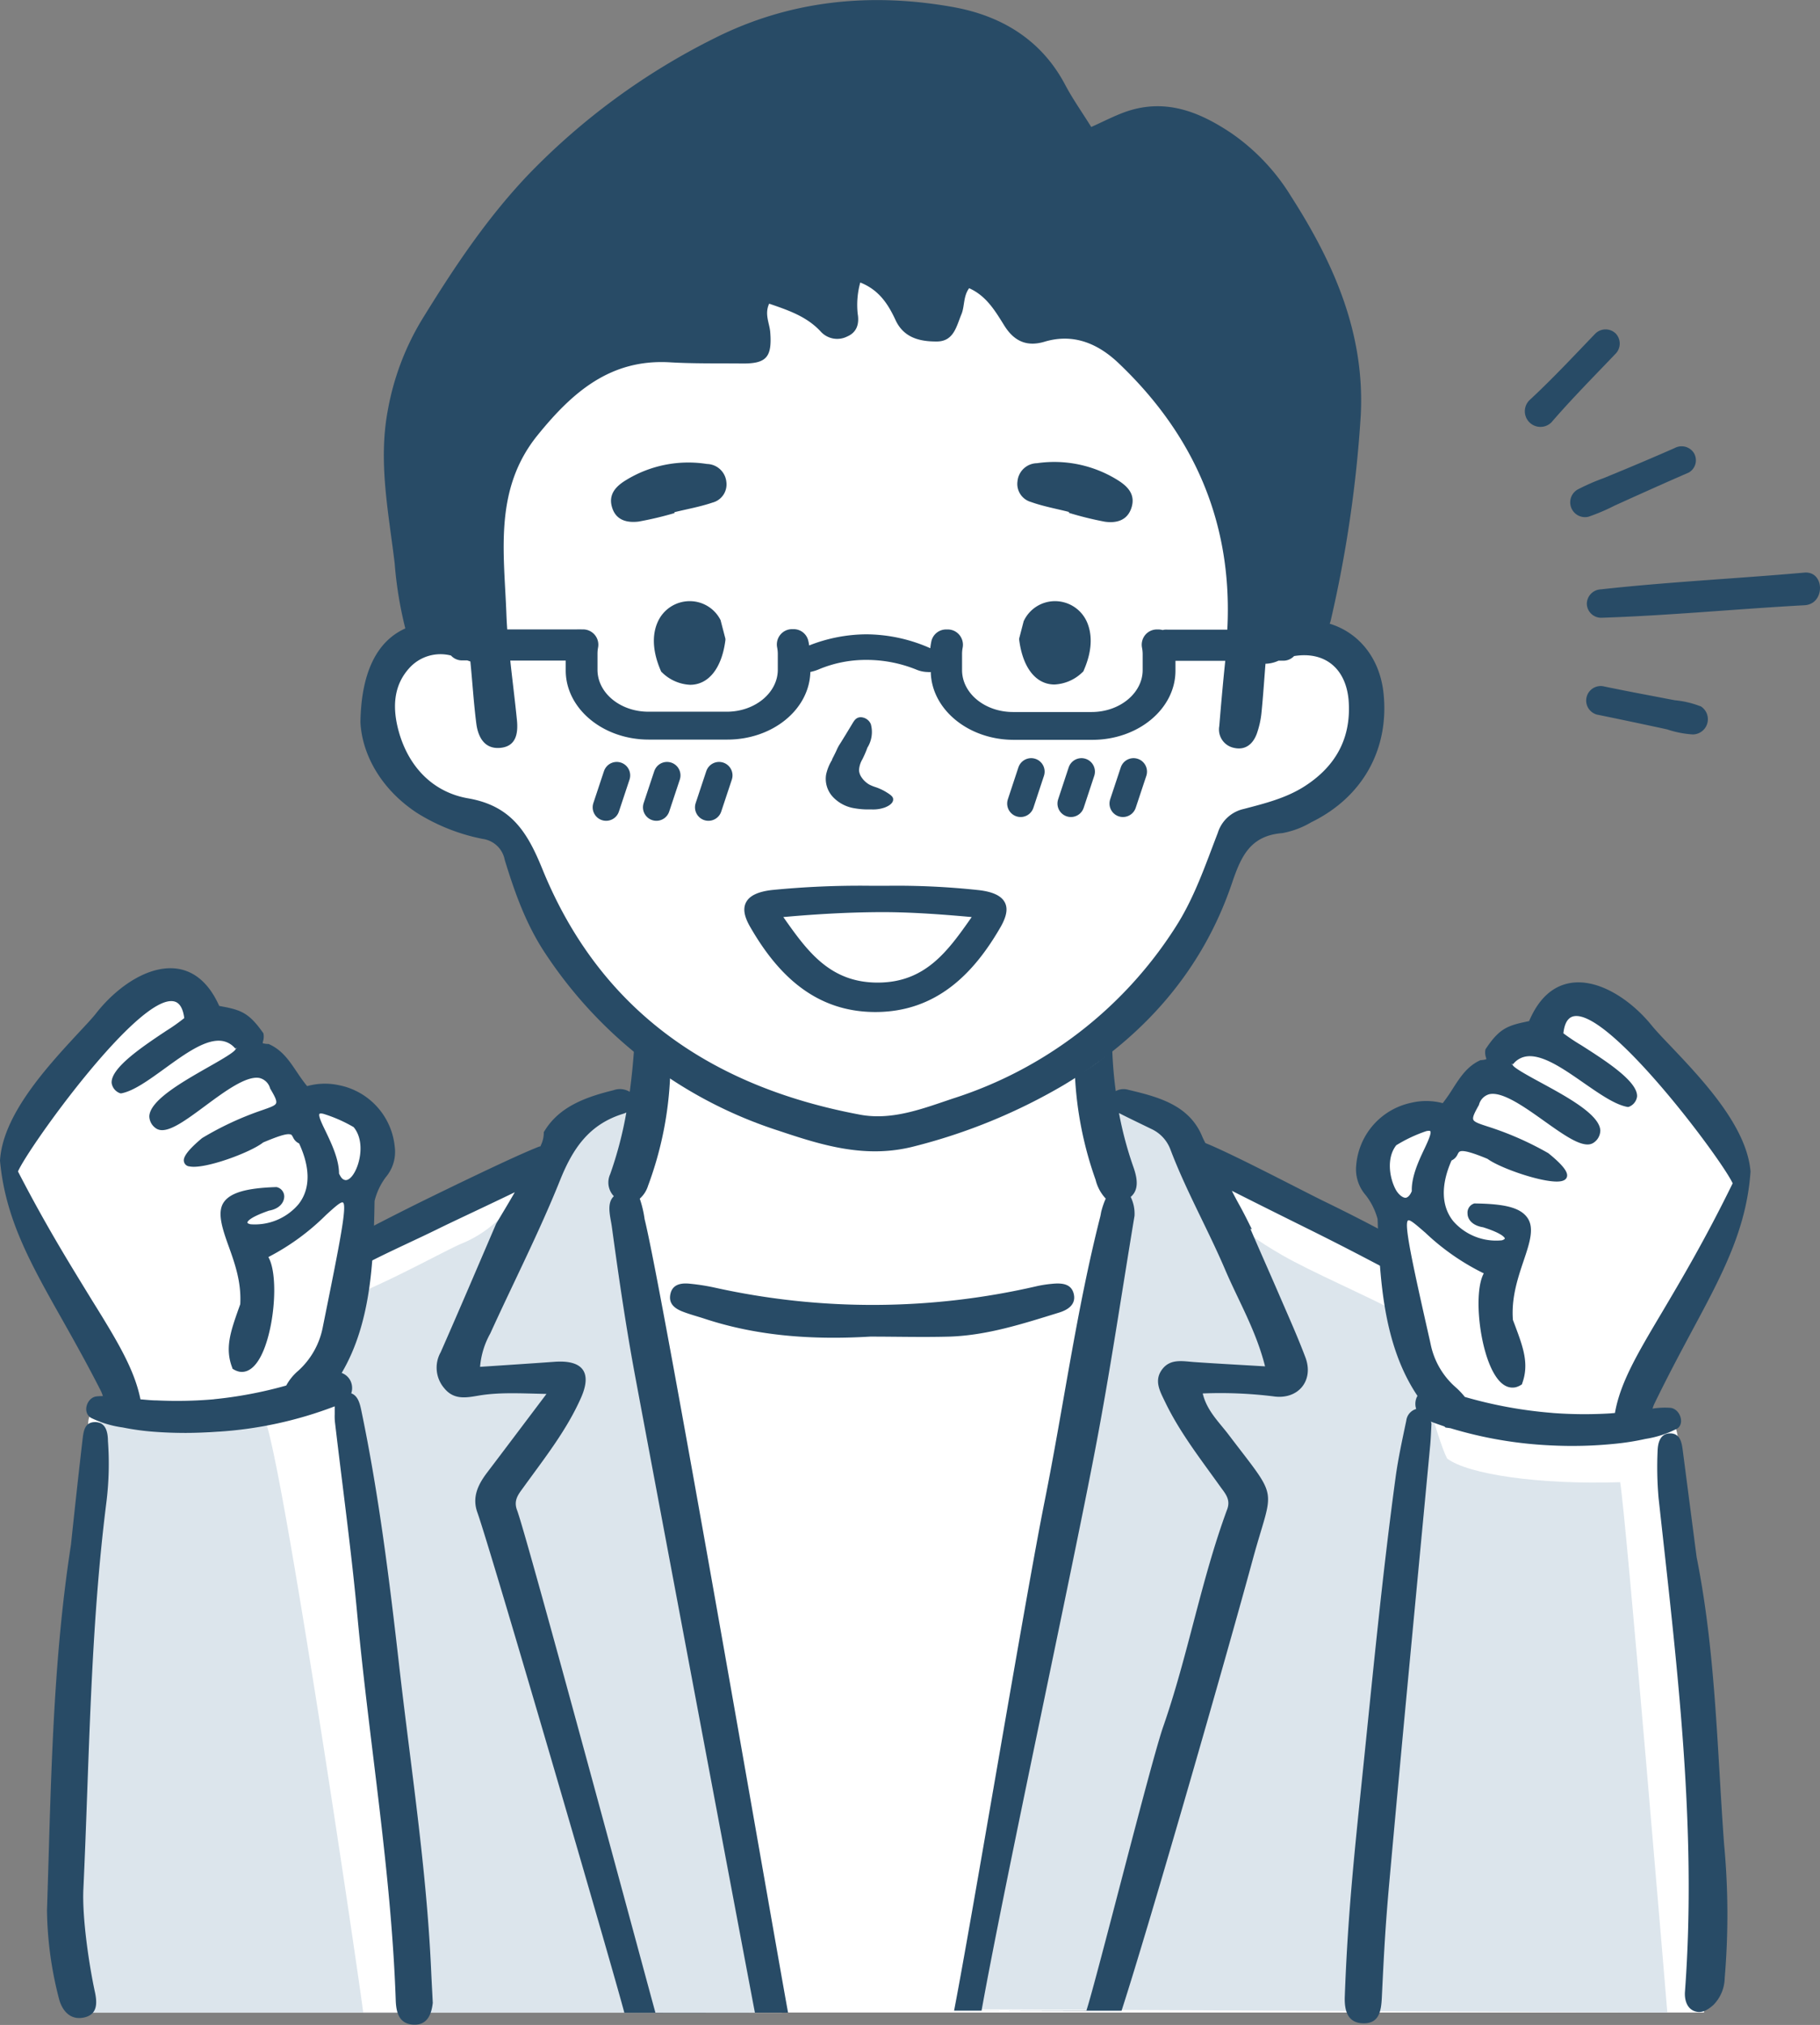
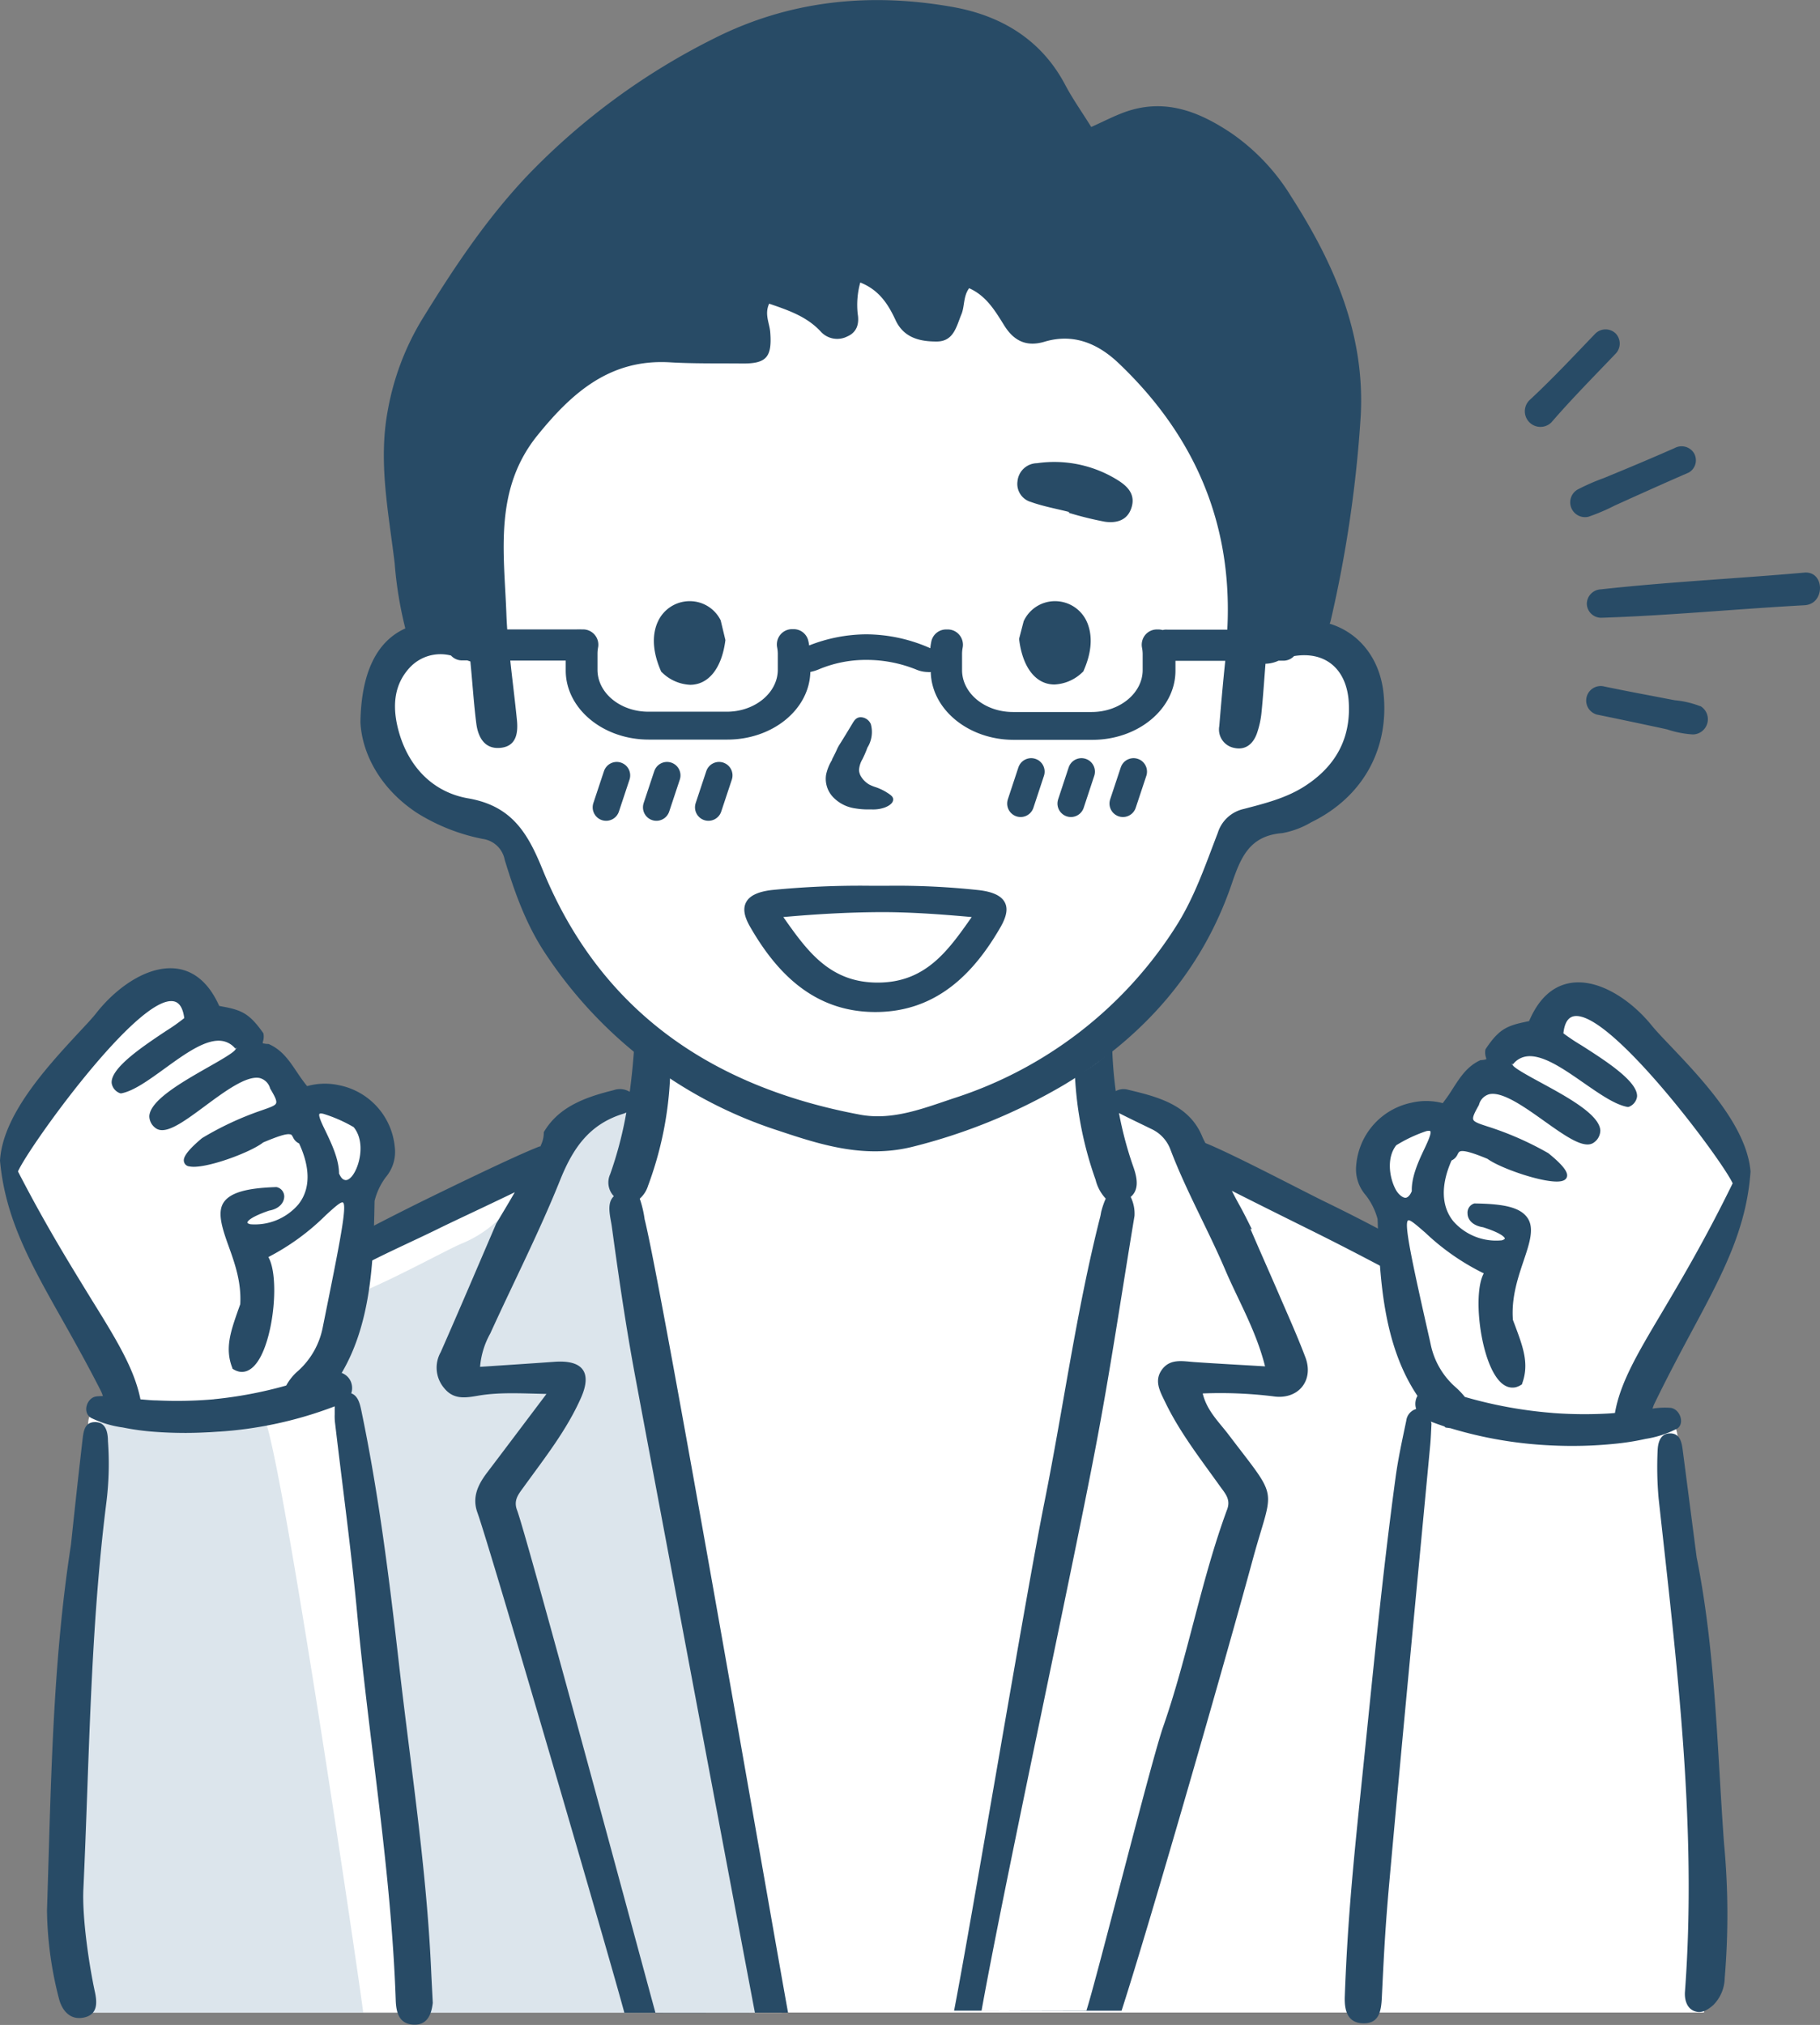
<svg xmlns="http://www.w3.org/2000/svg" width="303.63" height="337.75" viewBox="0 0 303.63 337.75">
  <rect x="0" y="0" width="303.63" height="337.75" fill="#808080" stroke="none" />
  <defs>
    <style> .cls-1 { fill: #fff; } .cls-2 { fill: #dce5ec; } .cls-3 { fill: #284b66; } .cls-4 { fill: none; stroke: #284b66; stroke-linecap: round; stroke-linejoin: round; stroke-width: 4.49px; } </style>
  </defs>
  <g id="レイヤー_2" data-name="レイヤー 2">
    <g id="レイヤー_1-2" data-name="レイヤー 1">
      <g>
        <path id="白" class="cls-1" d="M119,52.1c-35.52,4.07-42,21.76-39.23,54.36-11.38-3.77-17.22,8.2-14.06,19,3.7,10.21,11.33,8.73,19,13,13.92,14.12,1.9,16,26,36.32l-1.61,8.51c-3.4,1-11,.85-15.28,6.12a32.4,32.4,0,0,1-10.8,8.18c-5,2.32-14.6,5.84-21,8.47-2.92-6.72,1.81-13,0-17.53-2.26-5.63-8.92-5.35-10.81-4.67-5-4.38-10-7.58-15.77-14.6-2.62-3.21-3.34-7.65-8.46-5.84C19.53,166,4.61,186.55,2.16,192.86c-2,5.25,17.23,36.79,18.11,41.17-1.75.59-5.36.1-5.55,3.21-1.75,29.21-6.42,81.48,1,98.44H284.27c1.75-15.2-2.92-71.86-4.38-90.26-.11-1.39,2-11.68-6.13-10.22,7.93-16.08,14-26.57,16.94-39.72,1.53-6.88-21.29-27.79-24.24-28.62-5.17-1.5-17.53,11.69-23.66,20.15-5-1.16-11.48-.54-13.14,5.55-.88,3.22,2.63,11.1,1.17,15.48-5-2-12-5.82-17.56-8.71-4.05-2.09-7.56-3-9.94-4.84-4.56-3.59-7.45-6.48-9.59-8.06-1.38-2-7.23-3.89-8.91-3.22-.71.1-1.71-8.49-1.71-8.49,8.23-4.67,13.25-14,17.92-24.5,2.53-5.69,5.75-12.11,8.46-13.11s9.6-2,13.44-6.17c4.88-5.31,7-10.43,5.83-15.18s-3.56-8.2-6.7-9.35c-5.42-2-12.29.89-12.29.89,2.9-13.2-2.14-43.2-20-52.47-9.25-5.13-9.54.67-15.53-2.73s-10.84-11.53-13.69-9.25-1.57,8.27-4,8-4-8.07-9.35-8.39c-15.84-1.78.84,14.28-8.19,8C122.7,38.3,130.54,61.2,119,52.1Z" />
        <g id="塗り">
          <g id="スーツ">
            <path class="cls-2" d="M106.66,212.25l-2.83-13.42,3.65-15.6s-6-.45-9,2.49-6.52,4.82-8.75,8.51S84.46,204.37,77,207.43c-2.17.89-10.06,5.25-16.18,7.87a111.35,111.35,0,0,1-7,14.43c5.69,3.06,12.71,74.9,15.31,106H60.6c-.53-4.67-14.69-100.76-16.8-99.41-9.19,5.87-24.84.44-27.11.44-.44,8.3-4,38.41-4.37,44.59-.88,13.12.24,54.36.24,54.36H130.41Z" />
-             <path class="cls-2" d="M270.29,247.22c-13.56.44-25.36-1.31-28.86-3.94-1.63-3-5.61-18.24-7-23.76-7.09-3.74-15.51-7.28-20.56-10.19-9.06-5.21-9.58-7.68-12.17-10.66s-3.91-8.26-6.59-11-11.91-4.44-11.91-4.44l3.8,23.54-2.49,12.65L162.24,335.15c4.45,0,115.92.53,115.92.53S271.28,253,270.29,247.22Z" />
          </g>
        </g>
-         <path class="cls-3" d="M114.05,218.83c1.19.45,2.43.77,3.63,1.17,8.93,2.92,18.16,3.49,27.49,2.94,4.41,0,8.82.12,13.23,0,6.33-.21,12.29-2.16,18.26-4,1.51-.46,2.9-1.37,2.47-3.14s-2.12-1.82-3.69-1.66a19.61,19.61,0,0,0-2.4.37,121.61,121.61,0,0,1-53.79.26,35.67,35.67,0,0,0-4.12-.65c-1.47-.16-2.94.06-3.29,1.73S112.66,218.32,114.05,218.83Z" />
        <path class="cls-3" d="M187.11,335.38c4.91-15.22,17.67-59.74,21.86-75.17,3.44-12.67,4.6-9.58-4-20.91-1.59-2.1-3.64-4-4.32-6.88a72.62,72.62,0,0,1,11.69.47c4.21.68,6.91-2.61,5.44-6.49-1.27-3.37-2.75-6.67-4.19-10-1.65-3.83-3.36-7.65-5-11.47l.27.13c-.68-1.37-1.35-2.73-2.09-4.06-.44-.79-.86-1.58-1.26-2.38,4.64,2.35,10.09,5.05,12.45,6.22q5.46,2.7,10.84,5.53c1.58.83,3.16,1.65,4.73,2.49a53.46,53.46,0,0,1-1.61-6.86q-5.59-3-11.27-5.75c-3.91-1.93-15.24-7.88-19.55-9.59a12.46,12.46,0,0,1-.56-1.16c-2.18-5.2-7.3-6.54-12.32-7.73a2.74,2.74,0,0,0-2.08.22c-.3-2.25-.5-4.52-.58-6.8a32,32,0,0,1-6.22,4.38,60.56,60.56,0,0,0,3.44,17.22,7,7,0,0,0,1.69,3.13,13.2,13.2,0,0,0-.69,1.95c-.1.32-.13.66-.21,1-4,15.7-6.13,31.75-9.31,47.6-3.14,15.64-12,68.87-15.09,84.9Zm-23.36,0c3.72-20.76,15.06-73.09,19-93.81,2.47-12.9,4.38-25.91,6.52-38.77a6.3,6.3,0,0,0-.64-3.16c1.45-1.21,1.09-3.19.45-5a60.76,60.76,0,0,1-2.4-9l.09.06c1.75.89,3.52,1.73,5.28,2.59a6.14,6.14,0,0,1,3.2,3.41c2.6,6.87,6.24,13.29,9.11,20,2.23,5.24,5.19,10.22,6.69,16.2-4.17-.25-7.95-.45-11.74-.71-2-.14-4.07-.63-5.45,1.24s-.32,3.67.51,5.4c2.46,5.12,6,9.63,9.28,14.23.79,1.08,1.67,2.07,1.09,3.66-4.38,11.86-6.53,24.35-10.67,36.24-2,5.66-11,41.68-12.82,47.38Zm-32.28.31c-2.23-12.13-20.93-120.35-23.93-132.34a17.89,17.89,0,0,0-.81-3.42,4.77,4.77,0,0,0,1.39-2.17,59.26,59.26,0,0,0,3.68-18.3,28.2,28.2,0,0,1-6-4.74c-.17,2.48-.41,4.94-.74,7.39a3.18,3.18,0,0,0-2.71-.27c-4.75,1.17-9.17,2.79-11.63,7a4.9,4.9,0,0,1-.52,2.25.47.47,0,0,0,0,.1,2,2,0,0,0-.31.08c-4.13,1.6-15.3,7.06-19.27,9q-5.67,2.8-11.27,5.75a10.44,10.44,0,0,0,1.7,4.76c3.59-1.89,8.62-4.12,12.25-5.92,2.46-1.21,8-3.78,12.58-6-1,1.75-2.06,3.49-3.1,5.24l0,0c-3.28,7.63-6.22,14.55-9.26,21.44a5.25,5.25,0,0,0,.59,6c1.62,2,3.67,1.59,5.73,1.24,3.51-.59,7-.37,11.33-.28-3.66,4.85-6.78,9-9.93,13.15-1.51,2-2.5,4.08-1.61,6.59,2.17,6,22.93,77.28,24.53,83.48Zm-22.13,0c-1.25-4.49-21.41-79.42-23.08-83.8-.66-1.74.33-2.77,1.17-3.95,3.46-4.79,7.15-9.45,9.53-14.87,1.84-4.21.23-6.27-4.46-5.93-4,.29-8.06.55-12.41.84a13.64,13.64,0,0,1,1.7-5.56c3.88-8.53,8.17-16.9,11.65-25.58,2.11-5.25,4.82-9.32,10.56-11.08a4.19,4.19,0,0,0,.49-.2,63.51,63.51,0,0,1-2.7,10.3,3.31,3.31,0,0,0,.62,3.66c-1.28,1.2-.57,3.43-.34,5.07,1.06,7.78,2.19,15.57,3.59,23.3,1,5.52,19.22,102.29,20.28,107.8Z" />
        <path class="cls-3" d="M230.83,115.79c-.58-6-4.13-10.27-9-11.76a3.69,3.69,0,0,0,.18-.56,208,208,0,0,0,5-34.12c.73-13.66-4.44-25.39-11.61-36.58a35.07,35.07,0,0,0-9.89-10.5c-5.32-3.58-11-5.92-17.61-3.66-1.93.67-3.76,1.64-5.85,2.57-1.46-2.36-3.06-4.61-4.33-7-4-7.61-10.74-11.57-18.7-13C145.34-1.27,131.87,0,119.21,6.37a113.15,113.15,0,0,0-31.1,22.79c-7,7.36-12.49,15.66-17.74,24.19a44.18,44.18,0,0,0-5.68,15.13c-1.61,8.59.14,17,1.15,25.45a65.06,65.06,0,0,0,1.78,10.89c-4.7,2.11-7.35,7.23-7.49,15.64.25,5.08,3.17,11,9.42,15.12a32.42,32.42,0,0,0,11,4.35,4.33,4.33,0,0,1,3.65,3.48c1.69,5.52,3.61,10.93,6.91,15.82a73.63,73.63,0,0,0,38.77,29.36c7.28,2.44,14.57,4.73,22.7,2.6A95.22,95.22,0,0,0,177.42,181c13.17-7.88,23.05-18.87,28.06-33.55,1.52-4.48,3-8.06,8.44-8.49a14.52,14.52,0,0,0,4.83-1.81C227.27,133,231.74,125.07,230.83,115.79ZM89.7,72.57c5.74-7.08,12.07-12.7,22-12.14,4,.24,8.08.16,12.12.2s5-1.05,4.68-5.21c-.11-1.5-1-3-.18-4.77,3.26,1.12,6.28,2.15,8.58,4.63a3.71,3.71,0,0,0,4.47.83c1.59-.69,2-2.11,1.72-3.76a13.92,13.92,0,0,1,.43-5.23c3.12,1.24,4.64,3.59,5.87,6.24,1.37,3,4.09,3.62,6.92,3.6s3.26-2.58,4.08-4.53c.56-1.33.29-3,1.29-4.36,2.86,1.27,4.33,3.77,5.84,6.19,1.6,2.59,3.71,3.64,6.73,2.74,4.86-1.46,8.95.33,12.36,3.57,12.91,12.27,19.06,27.07,18.14,44.45h-10a2.38,2.38,0,0,0-.39,0,2.26,2.26,0,0,0-.39.07,2.83,2.83,0,0,0-.71-.1H193a2.54,2.54,0,0,0-1.94.91,2.59,2.59,0,0,0-.54,2.13,5.57,5.57,0,0,1,.11,1.08v2.65c0,3.84-3.82,7-8.51,7H169c-4.69,0-8.5-3.12-8.5-7v-2.65a5.57,5.57,0,0,1,.1-1.08,2.56,2.56,0,0,0-.54-2.12,2.51,2.51,0,0,0-1.94-.92h-.27a2.52,2.52,0,0,0-2.45,1.89,10.33,10.33,0,0,0-.2,1.24l-.48-.21a26.58,26.58,0,0,0-10.19-2.11,26.3,26.3,0,0,0-9.54,1.86,6,6,0,0,0-.13-.72,2.5,2.5,0,0,0-2.46-2h-.27a2.52,2.52,0,0,0-1.94.92,2.56,2.56,0,0,0-.54,2.12,5.57,5.57,0,0,1,.11,1.08v2.65c0,3.84-3.82,7-8.51,7H108.18c-4.69,0-8.5-3.12-8.5-7v-2.65a5.57,5.57,0,0,1,.1-1.08,2.55,2.55,0,0,0-2.48-3H97a2,2,0,0,0-.34,0,2.6,2.6,0,0,0-.4,0H84.62c-.06-.87-.11-1.74-.14-2.61C84.1,92.14,82.36,81.61,89.7,72.57Zm127.8,58.67c-3.08,1.93-6.58,2.79-10,3.69a5.86,5.86,0,0,0-4.34,4c-2.08,5.38-3.92,10.88-7.1,15.79A68.82,68.82,0,0,1,159,183.22c-5,1.67-10.14,3.71-15.53,2.7-24.68-4.62-43.35-17.26-53-41-2.48-6.09-5.16-10.49-12.31-11.75-5.91-1-10-5.24-11.65-11.21-1-3.66-1-7.43,1.73-10.48a7,7,0,0,1,7-2.14,2.48,2.48,0,0,0,1.94.81h.77l.52.18c.35,3.47.56,7,1,10.41.29,2.14,1.32,4.25,4,4s3-2.48,2.76-4.73c-.33-3.28-.75-6.55-1.1-9.83h9.25v1.65c0,6.36,6.21,11.53,13.85,11.53h13.11c7.54,0,13.69-5,13.85-11.28a7.74,7.74,0,0,0,1.56-.5,20.31,20.31,0,0,1,8-1.51h.15a22.15,22.15,0,0,1,8.08,1.66,5.19,5.19,0,0,0,1.8.36,2.74,2.74,0,0,0,.5,0c.14,6.26,6.3,11.31,13.85,11.31h13.11c7.64,0,13.86-5.17,13.86-11.53v-1.65h8.31c-.38,3.63-.7,7.26-1,10.9a3.13,3.13,0,0,0,2.51,3.63c1.88.41,3.12-.68,3.74-2.34a15,15,0,0,0,.81-3.7c.26-2.65.44-5.32.65-8a5.47,5.47,0,0,0,2.17-.51h.7a2.48,2.48,0,0,0,1.9-.77c5-.82,8.59,1.92,9.09,7.27C225.5,123.05,222.87,127.85,217.5,131.24Z" />
        <path class="cls-3" d="M142.59,134.82a13,13,0,0,0,2.13.19h.78a5.78,5.78,0,0,0,2.13-.33c1-.39,1.51-.95,1.35-1.55-.11-.34-.48-.59-.87-.85l-.1-.06a8,8,0,0,0-1.17-.63,7.77,7.77,0,0,0-.8-.31,6.7,6.7,0,0,1-1-.41,3.89,3.89,0,0,1-1.33-1.25,2.34,2.34,0,0,1-.4-1.15,4,4,0,0,1,.57-1.84,18.34,18.34,0,0,0,.83-1.93,4.92,4.92,0,0,0,.57-3.92,1.89,1.89,0,0,0-1.67-1.15c-.77,0-1.09.54-1.37,1l-1.15,1.9c-.33.53-.65,1.07-1,1.61s-.47.9-.69,1.35-.38.77-.58,1.15l0,.09a7.83,7.83,0,0,0-1,2.46,4.42,4.42,0,0,0,1.12,3.72A6.26,6.26,0,0,0,142.59,134.82Z" />
-         <path class="cls-3" d="M120.23,103.47a5.74,5.74,0,0,0-5.15-3.2,5.83,5.83,0,0,0-5.4,3.58c-.66,1.53-1.11,4.15.55,8l.08.18.13.12a7.16,7.16,0,0,0,4.69,2.07h0c3.1,0,5.3-2.79,5.89-7.46l0-.22-.76-2.92Z" />
+         <path class="cls-3" d="M120.23,103.47a5.74,5.74,0,0,0-5.15-3.2,5.83,5.83,0,0,0-5.4,3.58c-.66,1.53-1.11,4.15.55,8l.08.18.13.12a7.16,7.16,0,0,0,4.69,2.07h0c3.1,0,5.3-2.79,5.89-7.46Z" />
        <path class="cls-3" d="M176,100.27a5.74,5.74,0,0,0-5.15,3.2l-.06.1-.76,2.92,0,.22c.59,4.67,2.79,7.46,5.89,7.46h0a7.16,7.16,0,0,0,4.69-2.07l.13-.12.07-.18c1.66-3.8,1.22-6.42.55-8A5.82,5.82,0,0,0,176,100.27Z" />
-         <path class="cls-3" d="M106.52,87a56,56,0,0,0,6-1.42l0-.15c2.12-.52,4.28-.9,6.34-1.6a3.13,3.13,0,0,0,2.32-3.44,3.32,3.32,0,0,0-3.23-3,19.9,19.9,0,0,0-13.56,2.72c-1.63,1-2.94,2.35-2.28,4.52S104.61,87.22,106.52,87Z" />
        <path class="cls-3" d="M172,83.73c2,.72,4.21,1.12,6.33,1.66l0,.15a55.44,55.44,0,0,0,6,1.48c1.91.27,3.76-.19,4.44-2.36s-.61-3.51-2.24-4.54A20,20,0,0,0,173,77.26a3.32,3.32,0,0,0-3.25,3A3.13,3.13,0,0,0,172,83.73Z" />
        <path class="cls-3" d="M163.3,148.47a127.49,127.49,0,0,0-15.09-.73h-2.4l-.67,0a149.66,149.66,0,0,0-16.36.71c-2.24.26-3.64.9-4.25,1.94s-.44,2.35.58,4.14c4.34,7.57,10.56,14.27,20.93,14.27s16.6-6.7,20.94-14.27c1-1.79,1.2-3.11.58-4.14S165.54,148.73,163.3,148.47Zm-16.88,15.42c-8,0-11.77-5.29-15.74-10.93,5.56-.5,10.71-.78,15.71-.82s10.17.32,15.72.82C158.15,158.6,154.42,163.89,146.42,163.89Z" />
        <g>
          <line class="cls-4" x1="111.28" y1="129.33" x2="109.51" y2="134.66" />
          <line class="cls-4" x1="102.89" y1="129.33" x2="101.12" y2="134.66" />
          <line class="cls-4" x1="119.96" y1="129.33" x2="118.19" y2="134.66" />
          <line class="cls-4" x1="180.42" y1="128.7" x2="178.66" y2="134.03" />
          <line class="cls-4" x1="172.03" y1="128.7" x2="170.27" y2="134.03" />
          <line class="cls-4" x1="189.11" y1="128.7" x2="187.34" y2="134.03" />
        </g>
        <g>
          <path class="cls-3" d="M66.59,277.79c-1.61-14.15-3.36-28.31-6.26-42.28-.25-1.23-.54-2.68-1.73-3.11a2.79,2.79,0,0,0-.09-2A2.63,2.63,0,0,0,57,229c5.12-8.67,5.32-19.56,5.49-28.69a11,11,0,0,1,1.9-4,6.52,6.52,0,0,0,1.46-5.07A11.6,11.6,0,0,0,56.52,181a10.93,10.93,0,0,0-5.28.16c-.67-.81-1.23-1.64-1.77-2.44-1.25-1.86-2.44-3.62-4.66-4.59l-.05,0h0a3.46,3.46,0,0,1-.68-.07c-.21,0-.25-.09-.25-.09a1.3,1.3,0,0,1,.06-.32,2.56,2.56,0,0,0,.06-1.24l0,0,0-.05c-2.15-3.07-3.42-3.77-6.13-4.34l-1.25-.24c-1.56-3.49-3.77-5.55-6.55-6.13-5-1-10.59,3-14,7.38-.8,1-1.81,2.05-3,3.33C7.7,178.1.46,186,0,193.58c.87,9.62,5,17,10.32,26.42,2,3.55,4.26,7.57,6.56,12.1.11.25.2.5.29.76a8,8,0,0,0-1.1.06c-1.59.2-2.39,2.7-.87,3.58a17.39,17.39,0,0,0,5.27,1.59,41.86,41.86,0,0,0,5.11.71,70.53,70.53,0,0,0,10.78,0,66,66,0,0,0,19.48-4.23c0,.45,0,.91,0,1.32a9,9,0,0,0,.07,1.56c1.26,10.75,2.74,21.47,3.73,32.24,2,21.33,5.64,42.49,6.38,63.94.07,2,.53,3.94,2.94,4.07,2.19.11,3-1.49,3.24-3.63-.09-1.81-.2-3.79-.29-5.76C71.13,311.4,68.51,294.63,66.59,277.79Zm-13.29-92c.06-.07.26-.11.68,0A24,24,0,0,1,59,188c1.84,2.22,1.15,5.86.09,7.64-.49.84-1.07,1.28-1.53,1.18s-.69-.44-1-1.08c0-2.33-1.21-4.9-2.21-7C53.75,187.52,53.06,186.09,53.3,185.78Zm-17.58,47.6a71.09,71.09,0,0,1-9.57.19c-.91,0-1.82-.11-2.72-.18-1-5-3.87-9.75-8.13-16.6C12,211.4,7.8,204.71,3,195.39c1.8-4.1,20.11-29.6,26-28.37.94.19,1.52,1.13,1.74,2.79a30.32,30.32,0,0,1-3,2.12c-3.93,2.62-9.32,6.21-9.11,8.73a2.13,2.13,0,0,0,1.45,1.7l.09,0h.09c2.06-.4,4.56-2.21,7.21-4.13,3.48-2.52,7.07-5.13,9.77-4.57a3.54,3.54,0,0,1,2,1.22l.3-.1h0l-.22.16c0,.46-2.6,1.93-4.68,3.11-4.29,2.45-9.63,5.49-9.73,8.15a2.49,2.49,0,0,0,1.31,2.12,2.22,2.22,0,0,0,.41.14c1.72.36,4.45-1.67,7.6-4s6.88-5.11,9.09-4.65a2.44,2.44,0,0,1,1.75,1.75c.76,1.28,1.13,2,1,2.43s-1,.71-2.36,1.19a51.81,51.81,0,0,0-10,4.65c-3,2.51-3.17,3.47-3,4a1,1,0,0,0,.91.72c2.48.52,10.15-2.3,12.29-4,2.39-1,3.83-1.49,4.46-1.35.27,0,.36.21.53.52a2,2,0,0,0,1,1c1.91,4.13,1.88,7.63-.1,10.14a9.55,9.55,0,0,1-8,3.34c-.38-.08-.53-.21-.53-.27s0-.75,3.6-2c1.84-.32,2.53-1.43,2.55-2.35A1.61,1.61,0,0,0,46.14,198H46c-4.92.16-7.6.95-8.68,2.55s-.33,4.11.76,7.13,2.21,6.17,2,9.86l-.36,1c-1.25,3.58-2.24,6.41-.95,9.65l0,.09.08.05a3.23,3.23,0,0,0,1,.44c.84.18,2.08,0,3.28-1.89,2.6-4.08,3.49-14,1.64-17.21a39,39,0,0,0,9.6-7c1.24-1.13,2.4-2.2,2.79-2.12.86.18-.49,6.85-3.18,20.16l-.13.65a13.13,13.13,0,0,1-4.1,7.28,8.62,8.62,0,0,0-2,2.46A69.68,69.68,0,0,1,35.72,233.38Z" />
          <path class="cls-3" d="M15.75,237.2c-1.73.06-1.83,1.72-2,3.08q-1,8.68-1.91,17.37c-3.14,20.21-3.33,40.61-4,61a61.09,61.09,0,0,0,2.05,14.91c.57,1.94,1.92,3.44,4.16,2.94s2.18-2.42,1.78-4.27c-1-4.61-2.14-12.47-1.92-17.12,1-21.5,1.13-43.06,3.83-64.46a51.94,51.94,0,0,0,.27-10.28C18,238.92,17.68,237.13,15.75,237.2Z" />
          <path class="cls-3" d="M283.05,259.74l-2.34-18c-.17-1.29-.49-2.66-2.08-2.66s-2,1.43-2.08,2.68a59.18,59.18,0,0,0,.15,8.1c3,27.37,6.46,54.72,4.4,82.37-.09,1.22.27,2.69,1.52,3.19s2.3-.19,3.22-1a6.53,6.53,0,0,0,1.89-4.49,125.41,125.41,0,0,0-.11-22.43C286.46,291.57,286.21,275.52,283.05,259.74Z" />
          <path class="cls-3" d="M278.69,234.82a13,13,0,0,0-3,.13c.08-.23.15-.46.25-.69,2.21-4.57,4.39-8.64,6.31-12.23,5.1-9.49,9.12-17,9.79-26.62-.61-7.52-8-15.32-13.4-21-1.19-1.24-2.21-2.32-3-3.26-3.47-4.35-9.18-8.23-14.11-7.1-2.77.64-4.93,2.74-6.43,6.26l-1.24.27c-2.7.62-4,1.35-6.05,4.46l0,.05v0a2.53,2.53,0,0,0,.08,1.24,1.44,1.44,0,0,1,.07.32s0,.05-.25.09a4,4,0,0,1-.68.09h-.05l0,0c-2.2,1-3.35,2.8-4.57,4.68a27.89,27.89,0,0,1-1.72,2.49,10.79,10.79,0,0,0-5.27-.06,11.61,11.61,0,0,0-9.16,10.38,6.56,6.56,0,0,0,1.56,5,11.08,11.08,0,0,1,2,4c.36,9.46.8,20.81,6.66,29.51a1.84,1.84,0,0,0-.15.28,2.76,2.76,0,0,0-.07,1.9,2.31,2.31,0,0,0-1.65,1.94c-.66,3.16-1.36,6.32-1.79,9.51-2.27,16.7-3.85,33.47-5.59,50.23-1.36,13.15-2.4,23.13-2.88,36.34-.08,2.24.42,4.46,3.18,4.45,2.6,0,2.89-2.15,3-4.28.36-7.48.58-11.79,1.25-19.25,2.19-24.34,4.54-48.67,6.83-73,.1-1.14.14-2.29.2-3.44,0-.12-.06-.26-.09-.39.74.28,1.49.55,2.24.8l.17.15.06.05.09,0,.71.1a68.27,68.27,0,0,0,16.67,2.86,70.53,70.53,0,0,0,10.78-.27,41.79,41.79,0,0,0,5.09-.81,17.31,17.31,0,0,0,5.24-1.7C281.13,237.48,280.29,235,278.69,234.82ZM233,198.67c-1.09-1.76-1.85-5.39-.06-7.65a24.18,24.18,0,0,1,5-2.35c.41-.09.62-.06.67,0,.25.31-.41,1.75-1,3-1,2.09-2.16,4.69-2.08,7-.26.64-.59,1-.94,1.1S233.55,199.49,233,198.67Zm26,37A73.15,73.15,0,0,1,244.38,233a12.84,12.84,0,0,0-1.44-1.53,13,13,0,0,1-4.25-7.19l-.14-.65c-3-13.25-4.44-19.9-3.59-20.09.39-.09,1.58,1,2.83,2.07a39.16,39.16,0,0,0,9.75,6.78c-1.79,3.23-.7,13.15,2,17.17,1.23,1.86,2.48,2,3.31,1.83a3.08,3.08,0,0,0,1-.46l.08-.05,0-.09c1.22-3.27.17-6.08-1.15-9.63l-.38-1c-.29-3.69.82-7,1.8-9.91s1.82-5.43.61-7.14-3.81-2.31-8.73-2.38l-.12,0a1.59,1.59,0,0,0-1.13,1.68c0,.92.74,2,2.59,2.29,3.63,1.15,3.64,1.89,3.64,1.89s-.14.2-.52.29a9.51,9.51,0,0,1-8.08-3.18c-2-2.47-2.13-6-.3-10.14a2,2,0,0,0,1-1c.16-.32.25-.48.52-.54.62-.15,2.07.27,4.48,1.27,2.17,1.61,9.9,4.27,12.36,3.71.64-.15.84-.48.9-.74.12-.51-.08-1.47-3.12-3.92a52.4,52.4,0,0,0-10.13-4.45c-1.38-.45-2.22-.73-2.38-1.14s.21-1.15.94-2.45a2.45,2.45,0,0,1,1.72-1.79c2.19-.5,5.9,2.14,9.17,4.47s6,4.25,7.69,3.86a2,2,0,0,0,.4-.15,2.49,2.49,0,0,0,1.27-2.15c-.15-2.65-5.55-5.59-9.89-7.95-2.1-1.14-4.71-2.56-4.74-3l-.23-.16h0l.3.08a3.45,3.45,0,0,1,1.94-1.25c2.69-.62,6.34,1.92,9.86,4.37,2.69,1.86,5.22,3.63,7.29,4h.09l.09,0a2.14,2.14,0,0,0,1.42-1.73c.15-2.53-5.3-6-9.29-8.55a33.41,33.41,0,0,1-3-2c.18-1.67.75-2.62,1.68-2.83,5.86-1.35,24.68,23.78,26.56,27.85-4.6,9.4-8.63,16.18-11.86,21.64-4.1,6.89-6.9,11.64-7.78,16.67l-.83.07A71.08,71.08,0,0,1,259.05,235.68Z" />
        </g>
        <g>
          <path class="cls-3" d="M301,95.51c-11.3,1-22.64,1.54-33.92,2.79a2.44,2.44,0,0,0-2.35,2.39,2.39,2.39,0,0,0,2.39,2.35c11.33-.37,22.62-1.47,33.93-2.09C304.54,100.76,304.46,95.2,301,95.51Z" />
          <path class="cls-3" d="M273.56,82.44q4.08-1.84,8.19-3.63a2.36,2.36,0,0,0,.86-3.22,2.43,2.43,0,0,0-3.22-.86q-4,1.76-8.13,3.48l-3.75,1.55a34.67,34.67,0,0,0-4.37,1.92A2.47,2.47,0,0,0,265,86.19a33.26,33.26,0,0,0,4.39-1.87C270.8,83.69,272.18,83.05,273.56,82.44Z" />
          <path class="cls-3" d="M269.55,55.63a2.43,2.43,0,0,0-3.39,0c-3.6,3.74-7.17,7.57-11,11.12a2.6,2.6,0,0,0,3.66,3.7c3.4-3.94,7.09-7.66,10.68-11.42A2.43,2.43,0,0,0,269.55,55.63Z" />
          <path class="cls-3" d="M283.67,117.8a15.66,15.66,0,0,0-4.24-1c-1.31-.24-2.62-.5-3.93-.75-2.61-.49-5.22-1-7.83-1.54a2.42,2.42,0,0,0-1.25,4.68q3.91.8,7.81,1.63c1.3.28,2.61.55,3.9.84a16.82,16.82,0,0,0,4.28.84,2.54,2.54,0,0,0,1.26-4.73Z" />
        </g>
      </g>
    </g>
  </g>
</svg>